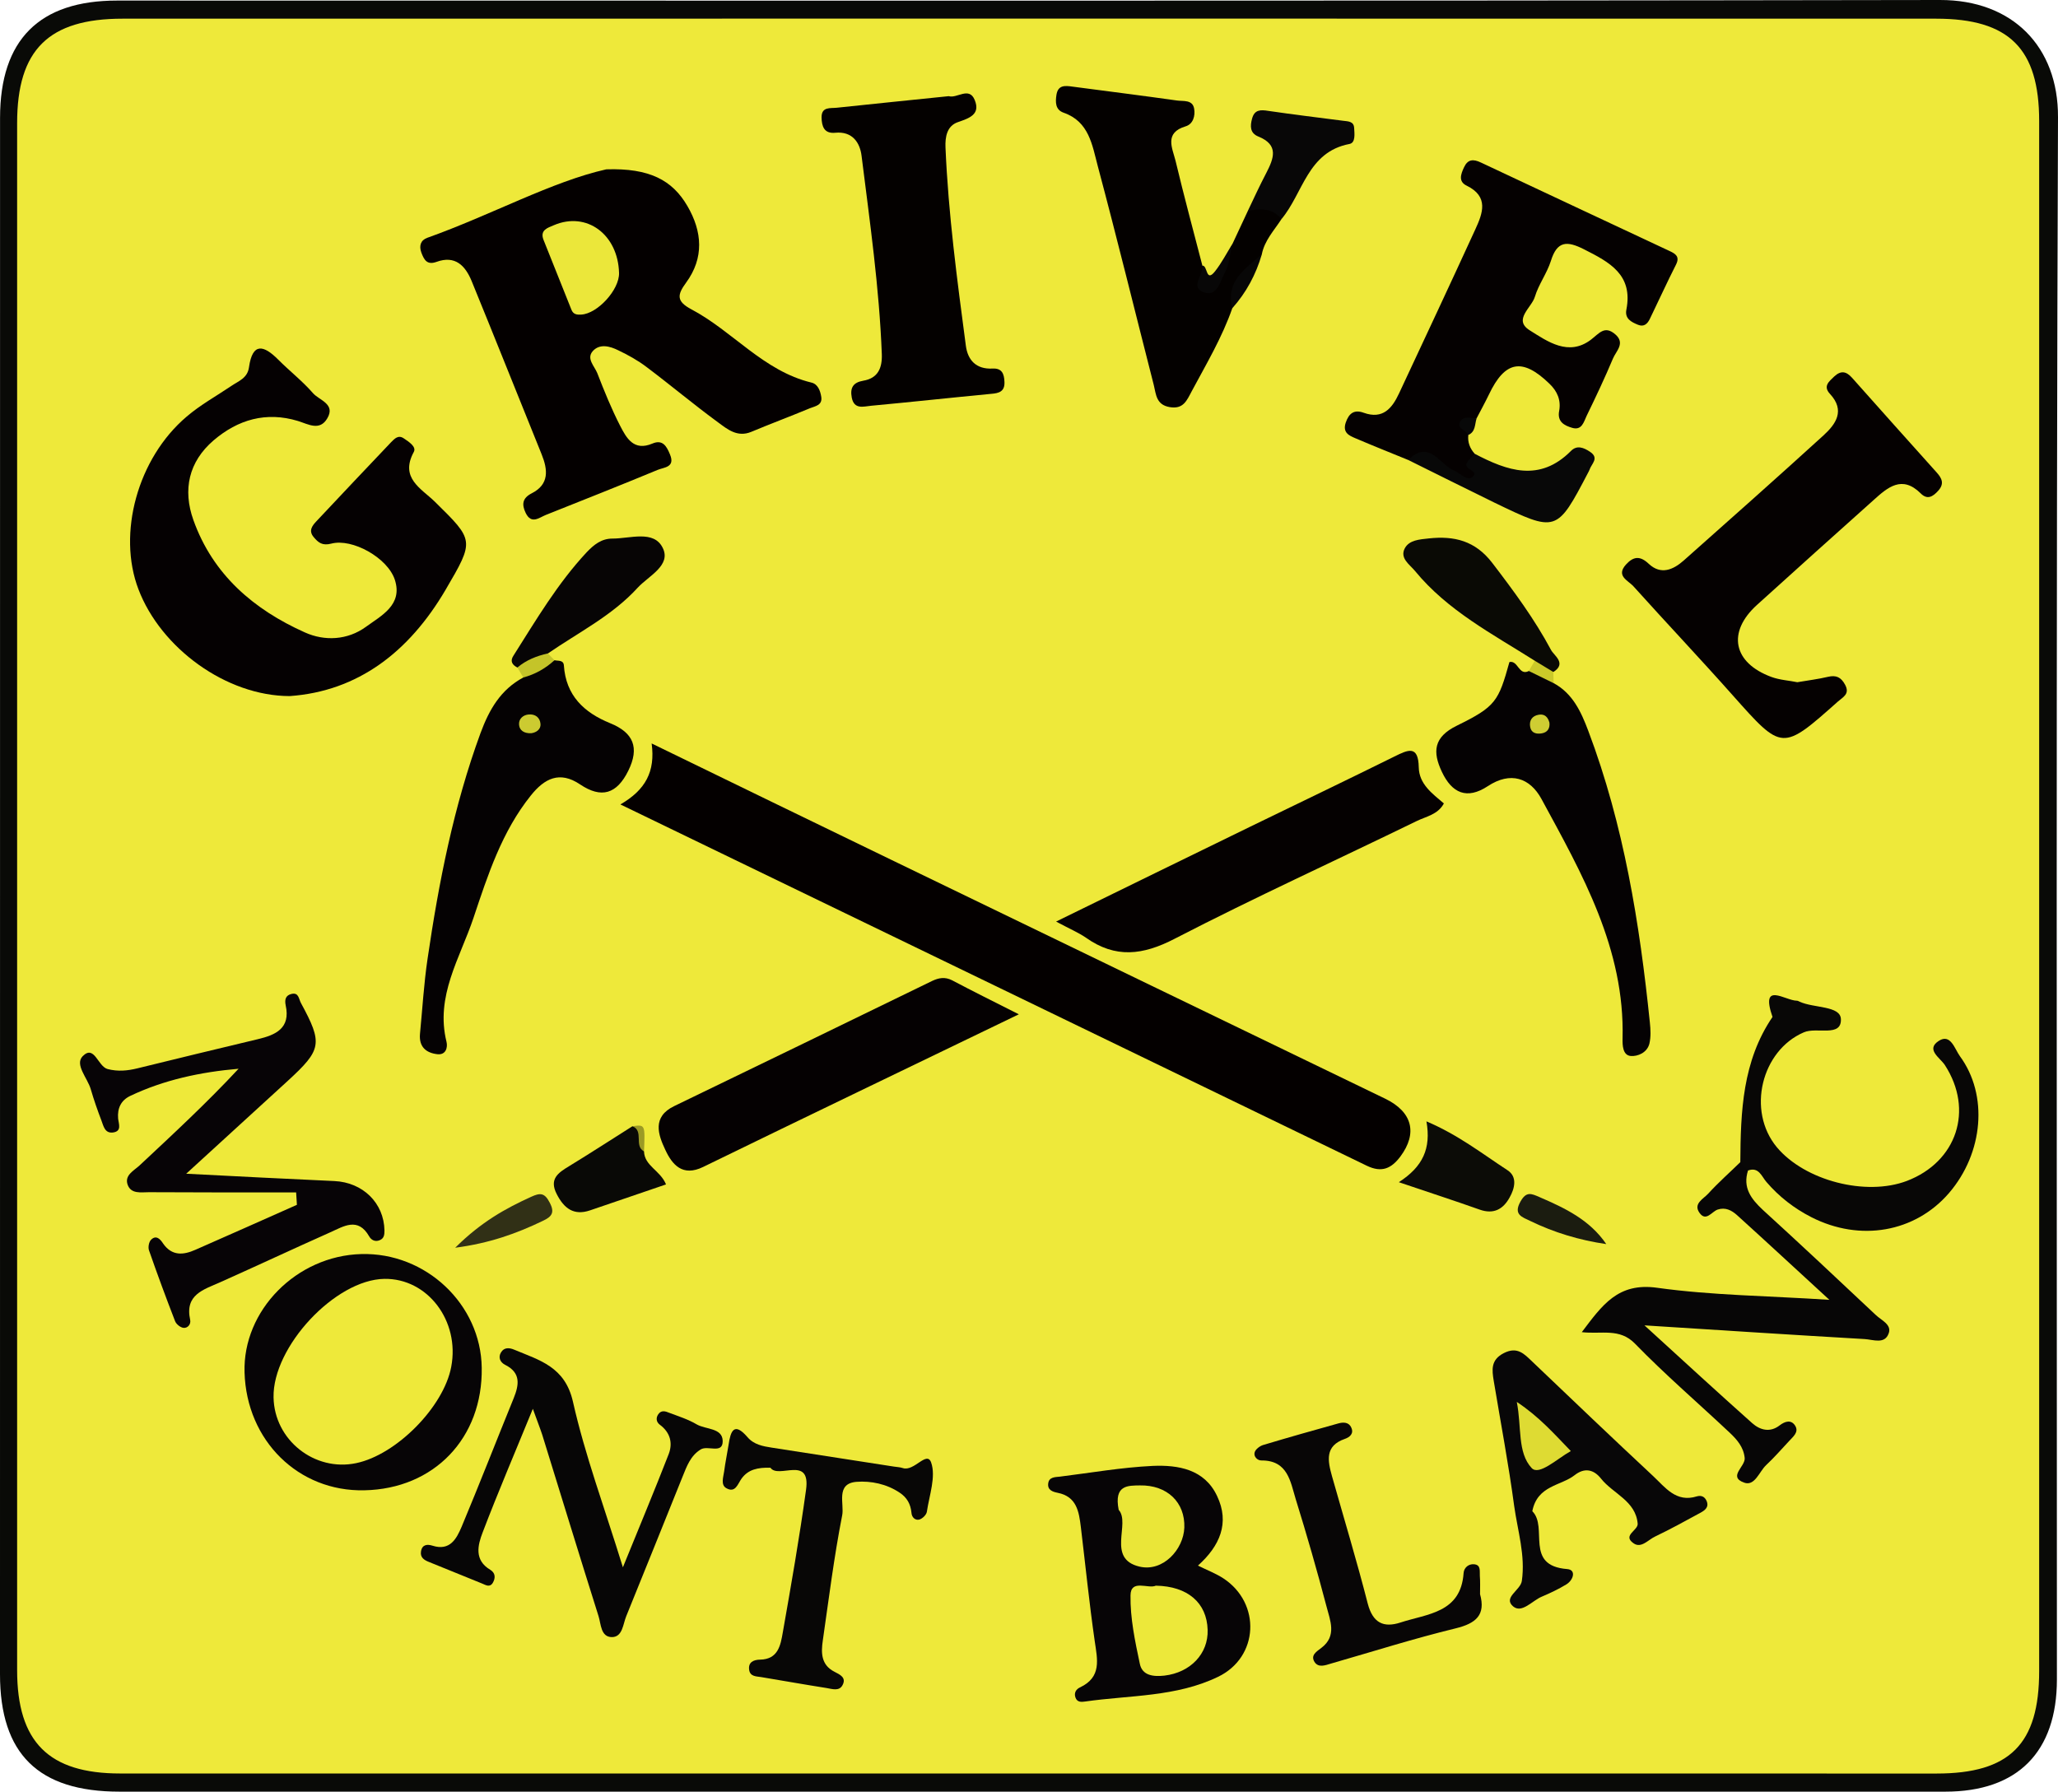
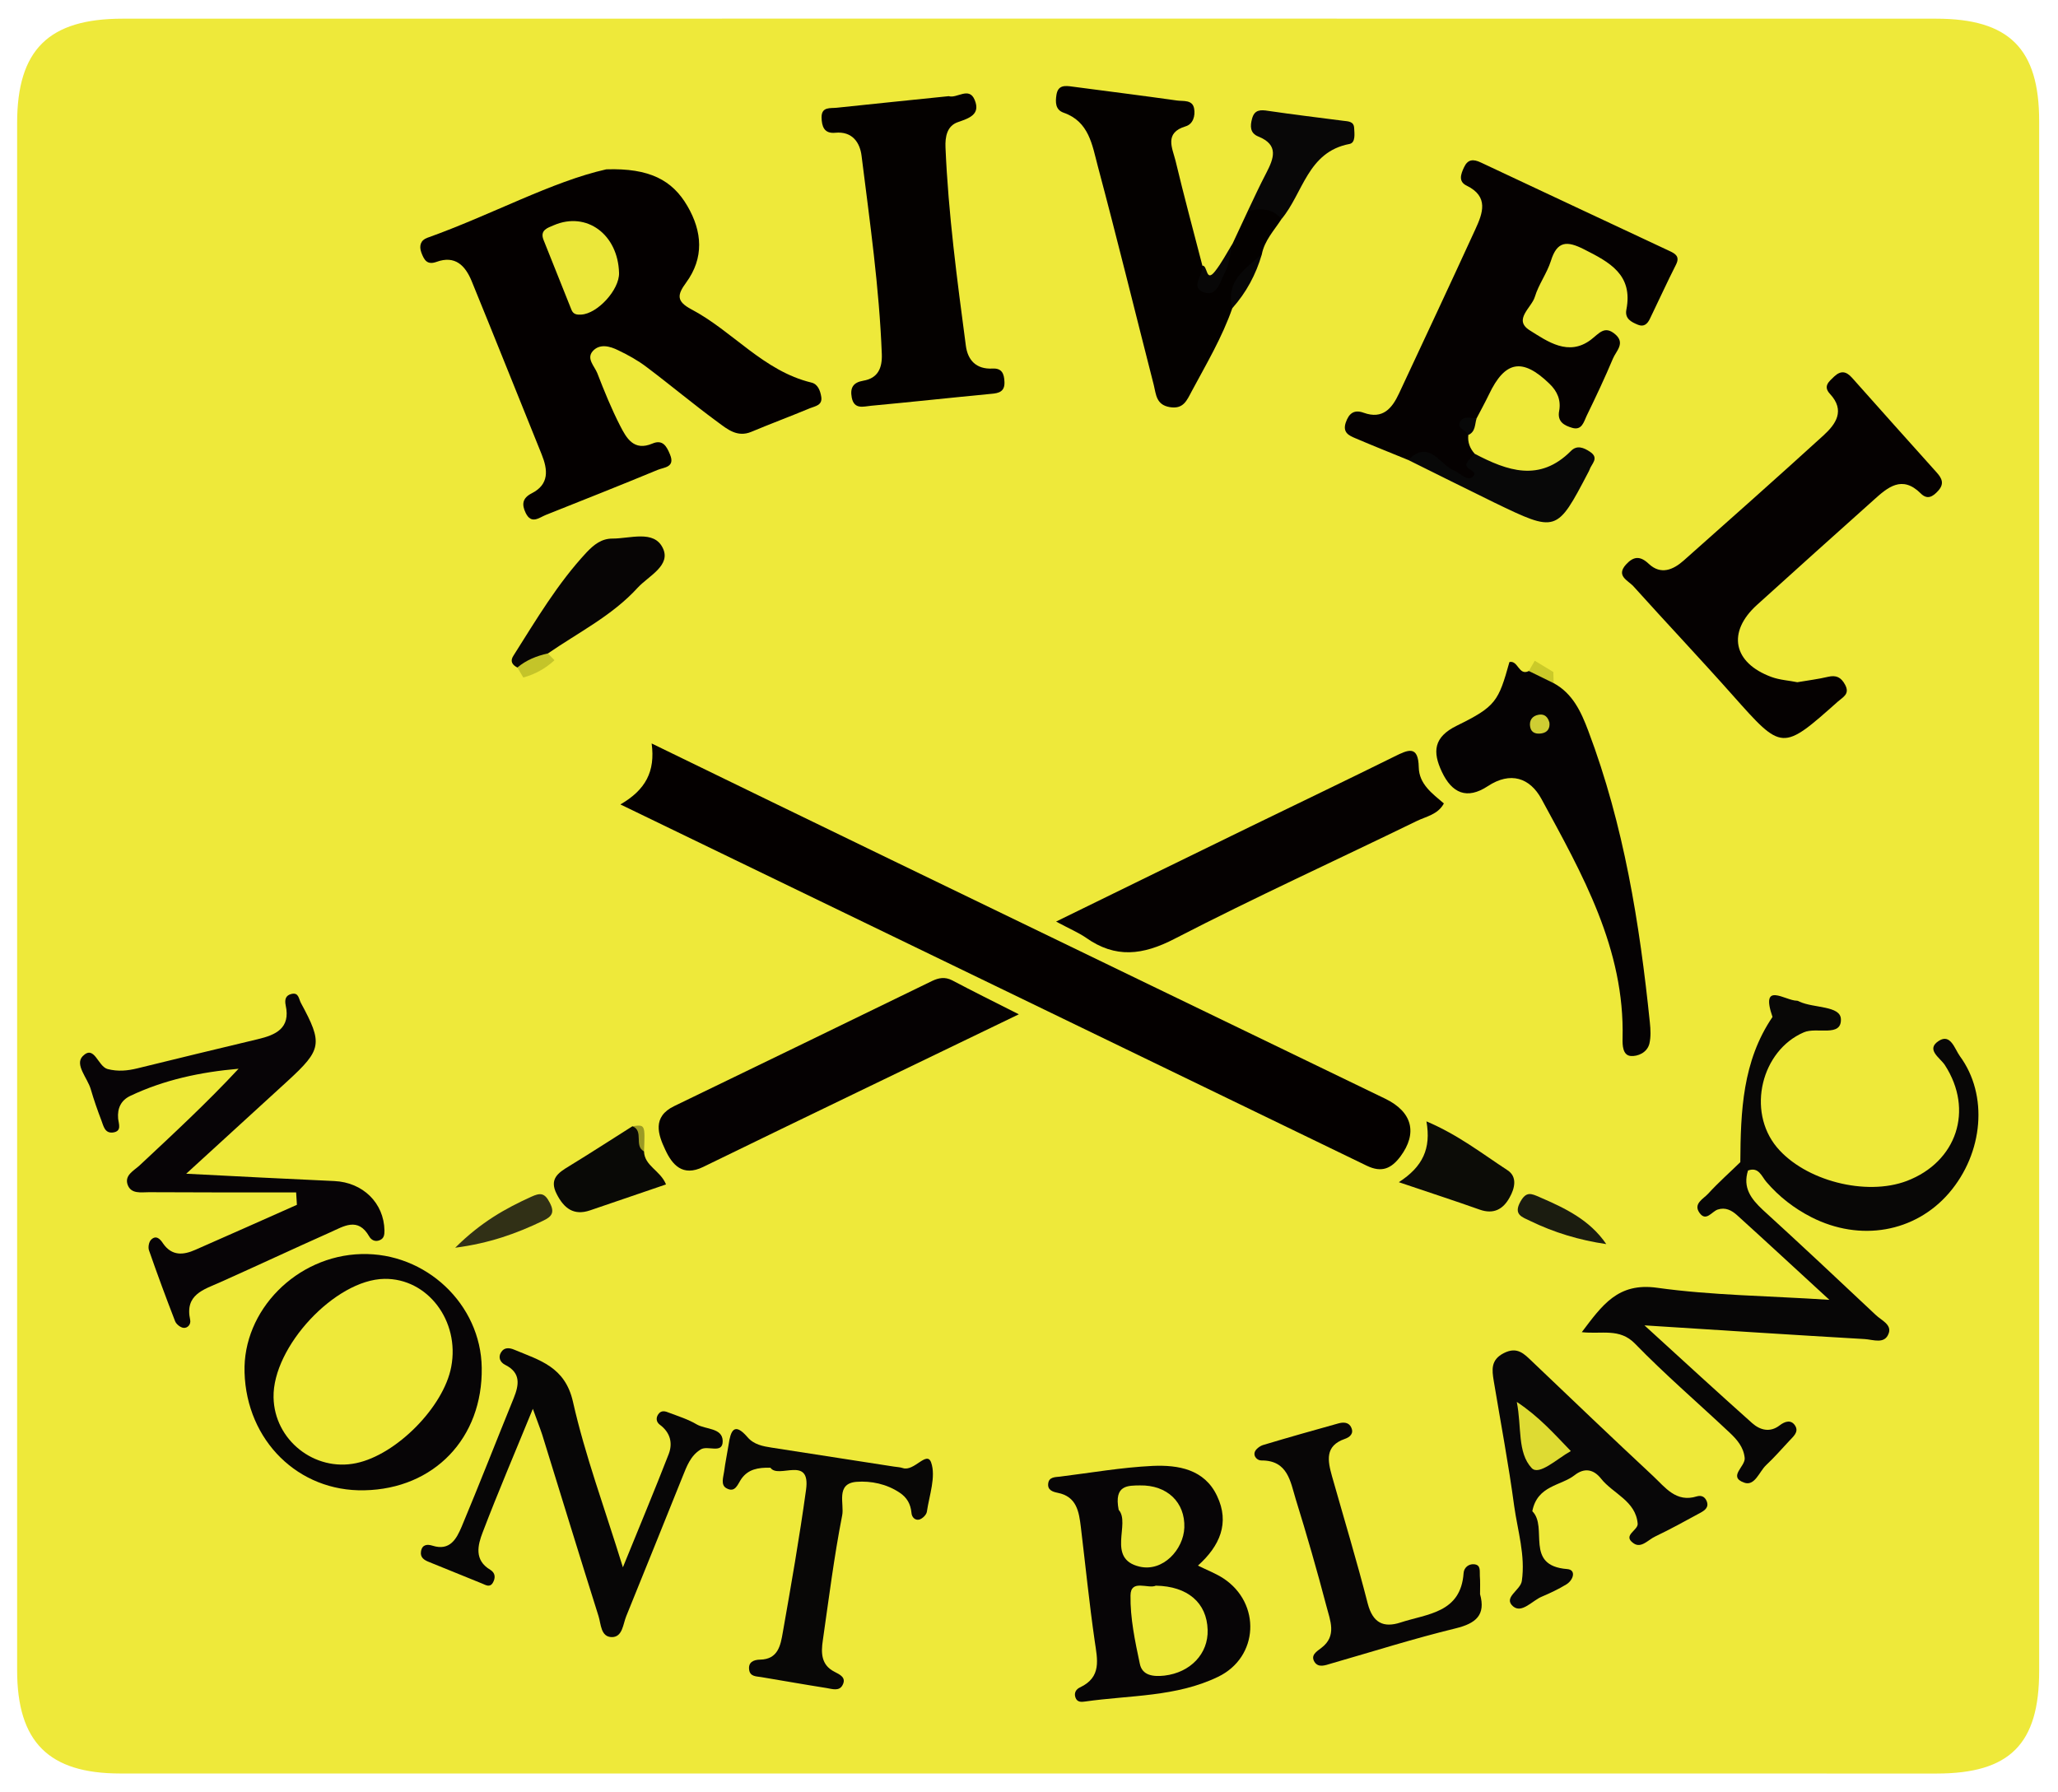
<svg xmlns="http://www.w3.org/2000/svg" version="1.1" id="レイヤー_1" x="0px" y="0px" width="39.654px" height="34.524px" viewBox="0 0 39.654 34.524" enable-background="new 0 0 39.654 34.524" xml:space="preserve">
  <g>
-     <path fill-rule="evenodd" clip-rule="evenodd" fill="#090A07" d="M19.804,34.524c-5.833,0-11.667,0-17.501,0   C0.74,34.524,0,33.799,0,32.26c0-9.996,0-19.993,0.001-29.988c0.001-1.506,0.755-2.261,2.254-2.261   C13.963,0.011,25.67,0.02,37.379,0c1.401-0.003,2.28,0.902,2.275,2.255c-0.038,10.034-0.021,20.07-0.021,30.105   c0,1.398-0.756,2.164-2.15,2.164C31.591,34.524,25.696,34.524,19.804,34.524z" />
    <path fill-rule="evenodd" clip-rule="evenodd" fill="#EEE93A" d="M19.816,34.174c-5.833,0-11.667,0-17.5,0   c-1.376,0-1.986-0.605-1.986-1.992c-0.001-9.938-0.001-19.874,0-29.809c0-1.414,0.607-2.013,2.032-2.013   c11.649-0.002,23.295-0.002,34.944,0c1.408,0,1.985,0.578,1.985,1.973c0,9.956,0,19.912,0,29.867c0,1.408-0.566,1.975-1.978,1.975   C31.483,34.174,25.649,34.174,19.816,34.174z" />
    <path fill-rule="evenodd" clip-rule="evenodd" fill="#040000" d="M11.954,15.501c0.482-0.279,0.676-0.632,0.602-1.175   c1.583,0.77,3.097,1.507,4.611,2.239c3.174,1.537,6.351,3.072,9.525,4.607c0.523,0.254,0.625,0.664,0.291,1.113   c-0.173,0.23-0.357,0.318-0.647,0.178C21.577,20.157,16.815,17.854,11.954,15.501z" />
    <path fill-rule="evenodd" clip-rule="evenodd" fill="#040000" d="M11.682,3.263c0.835-0.027,1.274,0.21,1.563,0.707   c0.288,0.494,0.324,1-0.025,1.476c-0.173,0.236-0.19,0.359,0.102,0.515c0.799,0.422,1.388,1.188,2.313,1.411   c0.123,0.029,0.17,0.155,0.189,0.273c0.027,0.166-0.118,0.181-0.217,0.221c-0.377,0.157-0.758,0.299-1.133,0.456   c-0.266,0.11-0.457-0.05-0.636-0.182c-0.47-0.344-0.916-0.719-1.38-1.068c-0.168-0.128-0.355-0.231-0.547-0.323   c-0.158-0.078-0.355-0.133-0.49,0.017c-0.127,0.146,0.035,0.29,0.088,0.425c0.133,0.343,0.272,0.686,0.439,1.012   C12.07,8.44,12.211,8.7,12.571,8.547c0.199-0.085,0.275,0.054,0.339,0.211c0.104,0.25-0.118,0.246-0.237,0.296   c-0.716,0.297-1.437,0.582-2.155,0.868c-0.131,0.053-0.279,0.188-0.389-0.038c-0.079-0.164-0.065-0.286,0.118-0.379   c0.339-0.173,0.309-0.454,0.19-0.749C9.986,7.642,9.542,6.526,9.087,5.414C8.965,5.119,8.771,4.915,8.411,5.046   c-0.186,0.067-0.24-0.042-0.292-0.178c-0.048-0.132-0.014-0.24,0.115-0.286C9.469,4.142,10.633,3.498,11.682,3.263z" />
-     <path fill-rule="evenodd" clip-rule="evenodd" fill="#050102" d="M5.583,13.413c-1.225-0.001-2.484-0.925-2.915-2.057   c-0.411-1.075-0.017-2.525,0.927-3.327c0.263-0.226,0.572-0.396,0.862-0.592c0.14-0.096,0.312-0.148,0.341-0.362   c0.068-0.48,0.283-0.426,0.562-0.146c0.219,0.22,0.467,0.413,0.67,0.646c0.12,0.139,0.44,0.207,0.277,0.485   C6.161,8.311,5.943,8.175,5.741,8.112C5.129,7.926,4.585,8.084,4.115,8.486c-0.479,0.412-0.597,0.949-0.389,1.534   c0.375,1.052,1.163,1.726,2.15,2.167c0.378,0.17,0.818,0.15,1.173-0.107c0.297-0.217,0.716-0.423,0.559-0.908   c-0.14-0.426-0.821-0.803-1.224-0.697c-0.174,0.045-0.251-0.019-0.341-0.127c-0.101-0.121-0.029-0.215,0.052-0.302   c0.479-0.51,0.958-1.017,1.439-1.523C7.603,8.453,7.674,8.374,7.78,8.447c0.097,0.066,0.248,0.16,0.193,0.262   C7.699,9.213,8.119,9.414,8.377,9.666c0.762,0.75,0.769,0.742,0.208,1.7C7.883,12.562,6.898,13.32,5.583,13.413z" />
    <path fill-rule="evenodd" clip-rule="evenodd" fill="#050101" d="M28.292,8.382c-0.016,0.141,0.031,0.259,0.123,0.362   c-0.031,0.176,0.248,0.361,0.023,0.517c-0.19,0.132-0.355-0.033-0.523-0.132c-0.239-0.144-0.465-0.343-0.78-0.265   c-0.339-0.139-0.682-0.275-1.018-0.419c-0.126-0.053-0.249-0.109-0.188-0.299c0.062-0.184,0.163-0.259,0.348-0.192   c0.368,0.132,0.546-0.087,0.679-0.371c0.493-1.055,0.987-2.108,1.472-3.166c0.142-0.309,0.263-0.628-0.167-0.839   c-0.167-0.08-0.113-0.223-0.052-0.354c0.072-0.156,0.177-0.163,0.326-0.092c1.211,0.572,2.425,1.136,3.635,1.705   c0.109,0.051,0.202,0.104,0.125,0.259c-0.176,0.347-0.336,0.7-0.506,1.05c-0.046,0.095-0.114,0.159-0.228,0.112   c-0.13-0.053-0.257-0.118-0.224-0.29c0.133-0.675-0.323-0.915-0.816-1.164c-0.33-0.168-0.52-0.162-0.639,0.226   c-0.076,0.238-0.236,0.45-0.308,0.689c-0.063,0.211-0.424,0.442-0.099,0.646c0.345,0.216,0.745,0.505,1.175,0.184   c0.163-0.123,0.265-0.285,0.472-0.108c0.2,0.171,0.019,0.321-0.042,0.465c-0.157,0.374-0.331,0.742-0.509,1.108   c-0.054,0.114-0.091,0.286-0.278,0.23c-0.149-0.044-0.291-0.115-0.251-0.325c0.039-0.208-0.036-0.381-0.187-0.525   c-0.521-0.505-0.857-0.444-1.167,0.21c-0.075,0.156-0.16,0.308-0.238,0.46C28.278,8.11,28.323,8.265,28.292,8.382z" />
    <path fill-rule="evenodd" clip-rule="evenodd" fill="#050101" d="M34.631,13.146c0.209-0.036,0.402-0.059,0.591-0.104   c0.157-0.037,0.251,0.007,0.329,0.151c0.097,0.179-0.036,0.236-0.134,0.322c-1.081,0.961-1.075,0.957-2.027-0.113   c-0.631-0.711-1.286-1.403-1.921-2.109c-0.101-0.109-0.337-0.196-0.139-0.415c0.143-0.157,0.27-0.173,0.438-0.014   c0.234,0.22,0.472,0.116,0.675-0.064c0.901-0.8,1.802-1.599,2.691-2.409c0.239-0.218,0.425-0.479,0.126-0.801   c-0.137-0.148-0.02-0.237,0.082-0.335c0.128-0.119,0.23-0.102,0.343,0.024c0.541,0.61,1.086,1.217,1.63,1.824   c0.099,0.11,0.155,0.215,0.032,0.352c-0.107,0.12-0.213,0.18-0.34,0.051c-0.359-0.355-0.634-0.115-0.902,0.126   c-0.753,0.671-1.502,1.348-2.252,2.025c-0.577,0.523-0.463,1.114,0.28,1.388C34.295,13.104,34.474,13.113,34.631,13.146z" />
    <path fill-rule="evenodd" clip-rule="evenodd" fill="#040100" d="M18.281,1.853c0.156,0.05,0.393-0.191,0.5,0.074   c0.115,0.279-0.106,0.351-0.323,0.426c-0.215,0.074-0.248,0.288-0.24,0.488c0.054,1.28,0.224,2.549,0.392,3.819   c0.036,0.28,0.199,0.458,0.513,0.442c0.182-0.01,0.225,0.099,0.231,0.255c0.009,0.188-0.104,0.22-0.255,0.232   c-0.773,0.074-1.544,0.158-2.317,0.23c-0.143,0.013-0.323,0.078-0.37-0.157c-0.035-0.187,0.023-0.292,0.222-0.326   c0.284-0.048,0.366-0.245,0.357-0.511c-0.049-1.282-0.231-2.55-0.39-3.821c-0.031-0.256-0.177-0.478-0.507-0.446   c-0.217,0.021-0.26-0.125-0.264-0.295c-0.002-0.213,0.173-0.173,0.294-0.187C16.839,2,17.553,1.928,18.281,1.853z" />
    <path fill-rule="evenodd" clip-rule="evenodd" fill="#070406" d="M5.706,22.977c-0.946,0-1.894,0.002-2.838-0.004   c-0.151,0-0.343,0.039-0.409-0.145c-0.063-0.182,0.118-0.268,0.228-0.369c0.646-0.604,1.296-1.205,1.91-1.865   c-0.735,0.064-1.435,0.213-2.091,0.525c-0.176,0.086-0.247,0.238-0.23,0.434c0.01,0.104,0.078,0.248-0.104,0.27   c-0.154,0.016-0.178-0.127-0.217-0.229c-0.076-0.199-0.147-0.402-0.206-0.605c-0.062-0.217-0.314-0.473-0.156-0.637   c0.227-0.229,0.29,0.197,0.481,0.248c0.199,0.051,0.382,0.033,0.574-0.014c0.772-0.189,1.543-0.377,2.317-0.561   c0.349-0.082,0.636-0.211,0.54-0.652c-0.024-0.115,0-0.195,0.114-0.221c0.138-0.031,0.136,0.094,0.179,0.174   c0.424,0.783,0.405,0.898-0.258,1.506c-0.614,0.563-1.228,1.125-1.952,1.785c1.03,0.053,1.94,0.1,2.854,0.141   c0.549,0.025,0.957,0.422,0.966,0.953c0,0.08-0.006,0.154-0.095,0.188c-0.086,0.035-0.161-0.006-0.199-0.074   c-0.218-0.381-0.493-0.193-0.753-0.078c-0.709,0.316-1.411,0.645-2.118,0.961c-0.321,0.143-0.685,0.238-0.579,0.723   c0.019,0.084-0.045,0.164-0.127,0.156c-0.061-0.006-0.143-0.072-0.164-0.131c-0.175-0.451-0.343-0.906-0.502-1.363   c-0.021-0.059-0.002-0.166,0.043-0.207c0.099-0.096,0.179-0.002,0.229,0.076c0.17,0.244,0.391,0.223,0.621,0.121   c0.653-0.285,1.304-0.578,1.957-0.867C5.717,23.135,5.711,23.055,5.706,22.977z" />
    <path fill-rule="evenodd" clip-rule="evenodd" fill="#040100" d="M24.691,4.223C24.55,4.44,24.365,4.634,24.313,4.9   c-0.182,0.351-0.515,0.618-0.568,1.037c-0.197,0.566-0.502,1.078-0.782,1.601c-0.095,0.177-0.159,0.351-0.423,0.307   S22.276,7.6,22.231,7.418c-0.36-1.407-0.705-2.817-1.08-4.222c-0.106-0.399-0.166-0.855-0.659-1.025   c-0.158-0.057-0.158-0.201-0.136-0.345c0.031-0.191,0.166-0.177,0.308-0.157c0.672,0.089,1.345,0.173,2.016,0.268   c0.12,0.017,0.298-0.021,0.329,0.157c0.024,0.135-0.018,0.296-0.163,0.34c-0.418,0.125-0.257,0.418-0.196,0.662   c0.162,0.677,0.343,1.349,0.518,2.023c0.082,0.085-0.007,0.256,0.118,0.298c0.146,0.049,0.184-0.097,0.231-0.195   c0.078-0.172,0.139-0.353,0.229-0.52c0.1-0.215,0.199-0.426,0.298-0.638C24.304,3.927,24.58,3.745,24.691,4.223z" />
    <path fill-rule="evenodd" clip-rule="evenodd" fill="#050101" d="M20.349,17.758c1.314-0.643,2.528-1.238,3.744-1.83   c0.923-0.449,1.853-0.894,2.774-1.35c0.262-0.13,0.462-0.227,0.47,0.209c0.007,0.322,0.258,0.503,0.484,0.695   c-0.118,0.218-0.347,0.251-0.528,0.341c-1.552,0.756-3.124,1.473-4.659,2.266c-0.614,0.318-1.141,0.383-1.711-0.021   C20.782,17.971,20.619,17.903,20.349,17.758z" />
-     <path fill-rule="evenodd" clip-rule="evenodd" fill="#050203" d="M10.684,12.722c0.07,0.017,0.173-0.009,0.181,0.1   c0.038,0.58,0.388,0.909,0.89,1.113c0.451,0.182,0.571,0.471,0.351,0.917c-0.221,0.448-0.517,0.54-0.929,0.263   c-0.394-0.266-0.687-0.114-0.949,0.214c-0.558,0.696-0.827,1.527-1.104,2.356c-0.261,0.779-0.74,1.508-0.52,2.393   c0.024,0.1-0.008,0.254-0.176,0.236c-0.218-0.025-0.356-0.141-0.336-0.387c0.047-0.482,0.075-0.969,0.146-1.449   C8.455,17,8.741,15.538,9.258,14.128c0.169-0.458,0.39-0.84,0.825-1.073C10.2,12.793,10.458,12.783,10.684,12.722z" />
    <path fill-rule="evenodd" clip-rule="evenodd" fill="#050203" d="M29.937,13.164c0.367,0.2,0.528,0.552,0.666,0.918   c0.685,1.814,0.99,3.708,1.187,5.622c0.014,0.135,0.021,0.277-0.009,0.406c-0.043,0.174-0.225,0.25-0.361,0.238   c-0.153-0.014-0.159-0.207-0.156-0.334c0.045-1.732-0.777-3.171-1.562-4.617c-0.222-0.409-0.597-0.537-1.035-0.248   c-0.403,0.265-0.691,0.135-0.885-0.277c-0.181-0.384-0.162-0.669,0.291-0.89c0.751-0.368,0.8-0.47,1.011-1.225   c0.169-0.038,0.179,0.275,0.376,0.172C29.69,12.861,29.81,13.021,29.937,13.164z" />
    <path fill-rule="evenodd" clip-rule="evenodd" fill="#050102" d="M19.631,19.545c-2.106,1.018-4.097,1.973-6.082,2.941   c-0.399,0.195-0.598-0.045-0.73-0.33c-0.139-0.293-0.257-0.635,0.171-0.842c1.658-0.801,3.313-1.605,4.971-2.412   c0.13-0.061,0.247-0.082,0.385-0.012C18.736,19.096,19.132,19.293,19.631,19.545z" />
    <path fill-rule="evenodd" clip-rule="evenodd" fill="#070506" d="M23.082,30.168c0.182,0.09,0.346,0.152,0.49,0.246   c0.731,0.48,0.684,1.521-0.104,1.898c-0.805,0.389-1.697,0.352-2.558,0.475c-0.069,0.01-0.156,0.02-0.189-0.08   c-0.03-0.092,0.017-0.158,0.087-0.191c0.424-0.199,0.337-0.539,0.285-0.896c-0.105-0.73-0.179-1.465-0.267-2.195   c-0.036-0.295-0.079-0.588-0.448-0.66c-0.1-0.02-0.196-0.055-0.181-0.178c0.014-0.127,0.131-0.123,0.224-0.133   c0.597-0.074,1.188-0.178,1.789-0.207c0.491-0.021,0.998,0.063,1.24,0.578C23.7,29.346,23.503,29.792,23.082,30.168z" />
    <path fill-rule="evenodd" clip-rule="evenodd" fill="#070606" d="M10.267,27.147c-0.343,0.84-0.671,1.605-0.967,2.381   c-0.095,0.246-0.167,0.535,0.147,0.721c0.099,0.061,0.104,0.156,0.048,0.252c-0.06,0.096-0.139,0.039-0.203,0.014   C8.95,30.377,8.609,30.237,8.27,30.1c-0.095-0.037-0.178-0.086-0.158-0.207c0.023-0.135,0.124-0.139,0.22-0.109   c0.342,0.109,0.466-0.139,0.563-0.365c0.344-0.822,0.667-1.652,1.003-2.477c0.104-0.258,0.141-0.488-0.162-0.641   c-0.099-0.049-0.142-0.145-0.082-0.242c0.058-0.096,0.154-0.094,0.255-0.051c0.49,0.205,0.979,0.328,1.131,1.004   c0.233,1.033,0.606,2.035,0.962,3.189c0.328-0.807,0.614-1.49,0.882-2.18c0.083-0.215,0.03-0.42-0.171-0.568   c-0.067-0.051-0.08-0.129-0.028-0.203c0.059-0.084,0.14-0.055,0.208-0.027c0.18,0.068,0.368,0.127,0.533,0.225   c0.175,0.1,0.496,0.064,0.499,0.32c0.003,0.258-0.288,0.076-0.424,0.162c-0.197,0.121-0.269,0.326-0.348,0.521   c-0.363,0.898-0.721,1.797-1.087,2.693c-0.062,0.152-0.07,0.4-0.274,0.402c-0.22,0-0.211-0.256-0.26-0.406   c-0.367-1.164-0.724-2.33-1.085-3.496C10.4,27.502,10.344,27.362,10.267,27.147z" />
    <path fill-rule="evenodd" clip-rule="evenodd" fill="#070606" d="M33.681,22.555c-0.105,0.33,0.058,0.547,0.287,0.76   c0.73,0.666,1.453,1.344,2.174,2.023c0.105,0.102,0.312,0.184,0.25,0.354c-0.075,0.217-0.299,0.121-0.463,0.111   c-1.351-0.078-2.702-0.166-4.243-0.264c0.772,0.705,1.419,1.299,2.074,1.883c0.152,0.135,0.345,0.189,0.532,0.043   c0.105-0.08,0.222-0.113,0.298,0.008c0.077,0.125-0.044,0.213-0.119,0.297c-0.146,0.156-0.286,0.318-0.442,0.463   c-0.133,0.127-0.218,0.412-0.424,0.336c-0.317-0.115,0.029-0.311,0.012-0.475c-0.021-0.211-0.151-0.357-0.29-0.488   c-0.608-0.572-1.243-1.117-1.824-1.715c-0.297-0.305-0.64-0.178-1.025-0.221c0.393-0.518,0.695-0.963,1.455-0.855   c1.049,0.146,2.115,0.154,3.316,0.232c-0.65-0.596-1.213-1.119-1.783-1.635c-0.102-0.09-0.22-0.154-0.371-0.104   c-0.112,0.039-0.221,0.236-0.345,0.068c-0.135-0.182,0.075-0.275,0.166-0.377c0.194-0.213,0.411-0.404,0.617-0.605   C33.664,22.375,33.723,22.42,33.681,22.555z" />
    <path fill-rule="evenodd" clip-rule="evenodd" fill="#070506" d="M7.021,28.717c-1.27,0.029-2.27-0.955-2.309-2.271   c-0.037-1.195,1.002-2.248,2.248-2.281c1.244-0.035,2.306,0.967,2.322,2.191C9.303,27.709,8.366,28.69,7.021,28.717z" />
    <path fill-rule="evenodd" clip-rule="evenodd" fill="#080708" d="M29.525,29.12c0.312,0.311-0.163,1.051,0.673,1.115   c0.178,0.014,0.12,0.213-0.02,0.297c-0.148,0.09-0.309,0.166-0.469,0.234c-0.185,0.076-0.385,0.33-0.554,0.188   c-0.2-0.172,0.142-0.309,0.168-0.49c0.071-0.492-0.08-0.965-0.147-1.441c-0.108-0.807-0.26-1.607-0.394-2.412   c-0.035-0.215-0.062-0.408,0.197-0.539c0.261-0.131,0.392,0.02,0.548,0.168c0.773,0.738,1.545,1.475,2.326,2.203   c0.234,0.219,0.443,0.516,0.842,0.391c0.087-0.025,0.152,0.006,0.188,0.088c0.051,0.119-0.031,0.18-0.117,0.227   c-0.287,0.156-0.576,0.316-0.875,0.459c-0.133,0.061-0.269,0.236-0.417,0.129c-0.219-0.152,0.092-0.248,0.081-0.377   c-0.038-0.441-0.475-0.576-0.707-0.869c-0.137-0.174-0.315-0.217-0.507-0.066C30.077,28.633,29.622,28.62,29.525,29.12z" />
    <path fill-rule="evenodd" clip-rule="evenodd" fill="#080706" d="M33.681,22.555c-0.05-0.053-0.099-0.105-0.148-0.16   c0.006-0.979,0.041-1.947,0.62-2.799c-0.241-0.699,0.243-0.314,0.469-0.313c0.02,0,0.037,0.012,0.056,0.02   c0.271,0.125,0.783,0.074,0.793,0.334c0.014,0.357-0.467,0.146-0.716,0.256c-0.814,0.35-1.104,1.51-0.517,2.215   c0.539,0.643,1.713,0.947,2.503,0.648c0.966-0.369,1.293-1.367,0.735-2.23c-0.091-0.143-0.378-0.301-0.119-0.469   c0.229-0.148,0.307,0.158,0.407,0.295c0.55,0.748,0.453,1.865-0.21,2.637c-0.654,0.758-1.711,0.945-2.653,0.465   c-0.332-0.17-0.62-0.393-0.865-0.678C33.943,22.67,33.89,22.479,33.681,22.555z" />
    <path fill-rule="evenodd" clip-rule="evenodd" fill="#080706" d="M14.845,28.282c-0.246-0.006-0.428,0.033-0.556,0.209   c-0.074,0.102-0.118,0.287-0.296,0.184c-0.11-0.064-0.055-0.213-0.04-0.322c0.022-0.172,0.059-0.344,0.086-0.516   c0.038-0.262,0.106-0.443,0.363-0.145c0.124,0.145,0.295,0.176,0.468,0.203c0.785,0.123,1.568,0.242,2.353,0.365   c0.058,0.01,0.118,0.01,0.173,0.029c0.218,0.072,0.461-0.34,0.545-0.109c0.097,0.273-0.035,0.633-0.082,0.951   c-0.009,0.059-0.085,0.133-0.146,0.15c-0.078,0.02-0.146-0.043-0.151-0.133c-0.016-0.166-0.087-0.293-0.227-0.385   c-0.253-0.17-0.554-0.23-0.832-0.209c-0.409,0.033-0.23,0.43-0.276,0.648c-0.156,0.795-0.257,1.605-0.373,2.41   c-0.035,0.236-0.034,0.471,0.225,0.602c0.107,0.055,0.23,0.111,0.158,0.252c-0.063,0.129-0.199,0.08-0.312,0.061   c-0.421-0.066-0.84-0.141-1.261-0.211c-0.093-0.014-0.207-0.01-0.228-0.133c-0.025-0.154,0.084-0.201,0.211-0.203   c0.348-0.006,0.394-0.281,0.436-0.523c0.161-0.912,0.321-1.828,0.448-2.748C15.625,28.034,14.998,28.506,14.845,28.282z" />
    <path fill-rule="evenodd" clip-rule="evenodd" fill="#080606" d="M28.518,30.719c0.112,0.402-0.08,0.563-0.469,0.658   c-0.809,0.197-1.602,0.449-2.4,0.678c-0.111,0.033-0.245,0.088-0.321-0.031c-0.081-0.131,0.043-0.201,0.133-0.271   c0.304-0.23,0.167-0.531,0.098-0.799c-0.182-0.693-0.38-1.381-0.592-2.064c-0.104-0.34-0.152-0.752-0.664-0.748   c-0.079,0-0.154-0.08-0.127-0.16c0.018-0.057,0.097-0.117,0.16-0.137c0.481-0.145,0.965-0.281,1.449-0.416   c0.096-0.027,0.203-0.029,0.251,0.078c0.055,0.115-0.026,0.186-0.122,0.219c-0.391,0.135-0.331,0.422-0.25,0.715   c0.232,0.82,0.479,1.635,0.69,2.459c0.097,0.371,0.303,0.473,0.636,0.363c0.514-0.168,1.158-0.182,1.211-0.951   c0.007-0.102,0.093-0.178,0.199-0.17c0.14,0.01,0.108,0.135,0.114,0.223C28.523,30.479,28.518,30.594,28.518,30.719z" />
-     <path fill-rule="evenodd" clip-rule="evenodd" fill="#0A0A05" d="M29.572,12.732c-0.813-0.515-1.678-0.964-2.305-1.727   c-0.104-0.127-0.299-0.246-0.2-0.438c0.086-0.162,0.284-0.172,0.463-0.192c0.49-0.053,0.896,0.044,1.224,0.473   c0.411,0.537,0.813,1.08,1.132,1.677c0.057,0.108,0.307,0.257,0.045,0.424C29.766,12.952,29.647,12.878,29.572,12.732z" />
    <path fill-rule="evenodd" clip-rule="evenodd" fill="#070505" d="M9.969,12.863c-0.101-0.052-0.146-0.123-0.075-0.23   c0.436-0.688,0.85-1.391,1.409-1.99c0.139-0.146,0.285-0.265,0.497-0.265c0.342,0.001,0.796-0.169,0.968,0.176   c0.173,0.34-0.271,0.543-0.48,0.77c-0.49,0.538-1.142,0.862-1.731,1.268C10.402,12.774,10.223,12.898,9.969,12.863z" />
    <path fill-rule="evenodd" clip-rule="evenodd" fill="#080808" d="M27.135,8.864c0.402-0.411,0.608,0.095,0.89,0.208   c0.115,0.048,0.242,0.203,0.345,0.122c0.154-0.122-0.188-0.143-0.103-0.281c0.037-0.063,0.097-0.114,0.148-0.169   c0.626,0.328,1.249,0.554,1.854-0.054c0.115-0.118,0.246-0.066,0.368,0.016c0.184,0.122,0.027,0.231-0.01,0.346   c-0.006,0.019-0.017,0.035-0.025,0.052c-0.607,1.159-0.608,1.16-1.81,0.58C28.239,9.414,27.687,9.137,27.135,8.864z" />
    <path fill-rule="evenodd" clip-rule="evenodd" fill="#080707" d="M24.691,4.223c-0.175-0.219-0.407-0.208-0.648-0.158   c0.116-0.244,0.229-0.49,0.355-0.73c0.146-0.283,0.249-0.543-0.154-0.705c-0.162-0.066-0.157-0.203-0.119-0.344   c0.047-0.175,0.163-0.174,0.316-0.149c0.478,0.07,0.958,0.128,1.439,0.19c0.095,0.012,0.206,0.009,0.212,0.139   c0.006,0.111,0.03,0.284-0.089,0.308C25.192,2.927,25.109,3.725,24.691,4.223z" />
    <path fill-rule="evenodd" clip-rule="evenodd" fill="#0C0C07" d="M26.953,22.78c0.463-0.299,0.624-0.648,0.532-1.172   c0.613,0.26,1.077,0.625,1.564,0.943c0.191,0.125,0.138,0.348,0.039,0.523c-0.125,0.229-0.31,0.33-0.579,0.234   C28.039,23.141,27.564,22.987,26.953,22.78z" />
    <path fill-rule="evenodd" clip-rule="evenodd" fill="#090906" d="M12.409,22.186c0.009,0.283,0.316,0.367,0.424,0.637   c-0.495,0.17-0.979,0.336-1.464,0.5c-0.314,0.107-0.502-0.039-0.642-0.314c-0.151-0.293,0.031-0.412,0.241-0.539   c0.409-0.25,0.813-0.512,1.218-0.768C12.524,21.743,12.269,22.055,12.409,22.186z" />
    <path fill-rule="evenodd" clip-rule="evenodd" fill="#313016" d="M8.771,24.043c0.499-0.496,0.968-0.756,1.465-0.982   c0.178-0.082,0.26-0.074,0.356,0.113c0.105,0.197,0.033,0.273-0.13,0.35C9.956,23.768,9.436,23.956,8.771,24.043z" />
    <path fill-rule="evenodd" clip-rule="evenodd" fill="#1B1C10" d="M30.95,23.973c-0.52-0.076-1.006-0.223-1.467-0.447   c-0.152-0.074-0.329-0.119-0.186-0.373c0.112-0.201,0.209-0.154,0.366-0.086C30.155,23.28,30.63,23.504,30.95,23.973z" />
    <path fill-rule="evenodd" clip-rule="evenodd" fill="#080707" d="M23.745,4.702c-0.045,0.186-0.058,0.39-0.146,0.554   c-0.087,0.161-0.147,0.475-0.409,0.375c-0.264-0.102,0-0.337-0.022-0.512c0.104-0.01,0.063,0.339,0.245,0.107   C23.54,5.064,23.636,4.877,23.745,4.702z" />
    <path fill-rule="evenodd" clip-rule="evenodd" fill="#080707" d="M23.745,5.938c-0.137-0.523,0.254-0.761,0.568-1.037   C24.2,5.289,24.014,5.637,23.745,5.938z" />
    <path fill-rule="evenodd" clip-rule="evenodd" fill="#C4C429" d="M9.969,12.863c0.171-0.145,0.372-0.224,0.587-0.272   c0.042,0.043,0.085,0.087,0.128,0.131c-0.174,0.159-0.371,0.271-0.601,0.333C10.046,12.99,10.008,12.926,9.969,12.863z" />
    <path fill-rule="evenodd" clip-rule="evenodd" fill="#CBCA29" d="M29.572,12.732c0.119,0.071,0.239,0.145,0.358,0.217   c0.003,0.071,0.005,0.142,0.006,0.215c-0.159-0.079-0.317-0.156-0.478-0.234C29.498,12.863,29.534,12.797,29.572,12.732z" />
    <path fill-rule="evenodd" clip-rule="evenodd" fill="#080808" d="M28.292,8.382c-0.037-0.099-0.237-0.117-0.155-0.261   c0.065-0.116,0.205-0.059,0.314-0.058C28.415,8.178,28.433,8.319,28.292,8.382z" />
    <path fill-rule="evenodd" clip-rule="evenodd" fill="#9B9A25" d="M12.409,22.186c-0.199-0.105,0.003-0.393-0.223-0.484   C12.431,21.668,12.431,21.668,12.409,22.186z" />
    <path fill-rule="evenodd" clip-rule="evenodd" fill="#EBE73A" d="M11.928,5.26c0.009,0.322-0.415,0.786-0.729,0.802   c-0.085,0.005-0.151-0.004-0.187-0.09c-0.179-0.45-0.36-0.899-0.539-1.349c-0.075-0.19,0.08-0.233,0.2-0.284   C11.303,4.07,11.908,4.516,11.928,5.26z" />
-     <path fill-rule="evenodd" clip-rule="evenodd" fill="#CCCB31" d="M10.235,14.129c-0.129,0.005-0.232-0.048-0.234-0.18   c-0.002-0.096,0.075-0.17,0.179-0.181c0.135-0.015,0.226,0.061,0.235,0.184C10.422,14.049,10.341,14.115,10.235,14.129z" />
    <path fill-rule="evenodd" clip-rule="evenodd" fill="#CFCD33" d="M29.855,13.926c0.012,0.112-0.04,0.187-0.147,0.205   c-0.097,0.018-0.2-0.002-0.223-0.117c-0.026-0.127,0.034-0.223,0.17-0.243C29.767,13.754,29.828,13.823,29.855,13.926z" />
    <path fill-rule="evenodd" clip-rule="evenodd" fill="#ECE83A" d="M22.271,30.555c0.613,0.01,0.983,0.33,0.998,0.85   c0.016,0.459-0.33,0.824-0.833,0.883c-0.211,0.023-0.428,0.002-0.474-0.23c-0.092-0.434-0.186-0.877-0.179-1.316   C21.787,30.422,22.123,30.622,22.271,30.555z" />
    <path fill-rule="evenodd" clip-rule="evenodd" fill="#EAE638" d="M21.555,29.094c-0.095-0.484,0.181-0.467,0.409-0.471   c0.527-0.01,0.873,0.328,0.856,0.813c-0.016,0.424-0.413,0.857-0.862,0.752C21.312,30.038,21.79,29.354,21.555,29.094z" />
    <path fill-rule="evenodd" clip-rule="evenodd" fill="#EEE93A" d="M5.271,26.928c-0.021-0.975,1.188-2.27,2.134-2.285   c0.832-0.014,1.459,0.809,1.289,1.697c-0.146,0.771-1.056,1.693-1.832,1.854C6.061,28.362,5.286,27.749,5.271,26.928z" />
    <path fill-rule="evenodd" clip-rule="evenodd" fill="#DEDB33" d="M29.226,27.014c0.433,0.287,0.721,0.617,1.041,0.947   c-0.265,0.148-0.611,0.479-0.754,0.328C29.234,27.989,29.322,27.5,29.226,27.014z" />
  </g>
</svg>